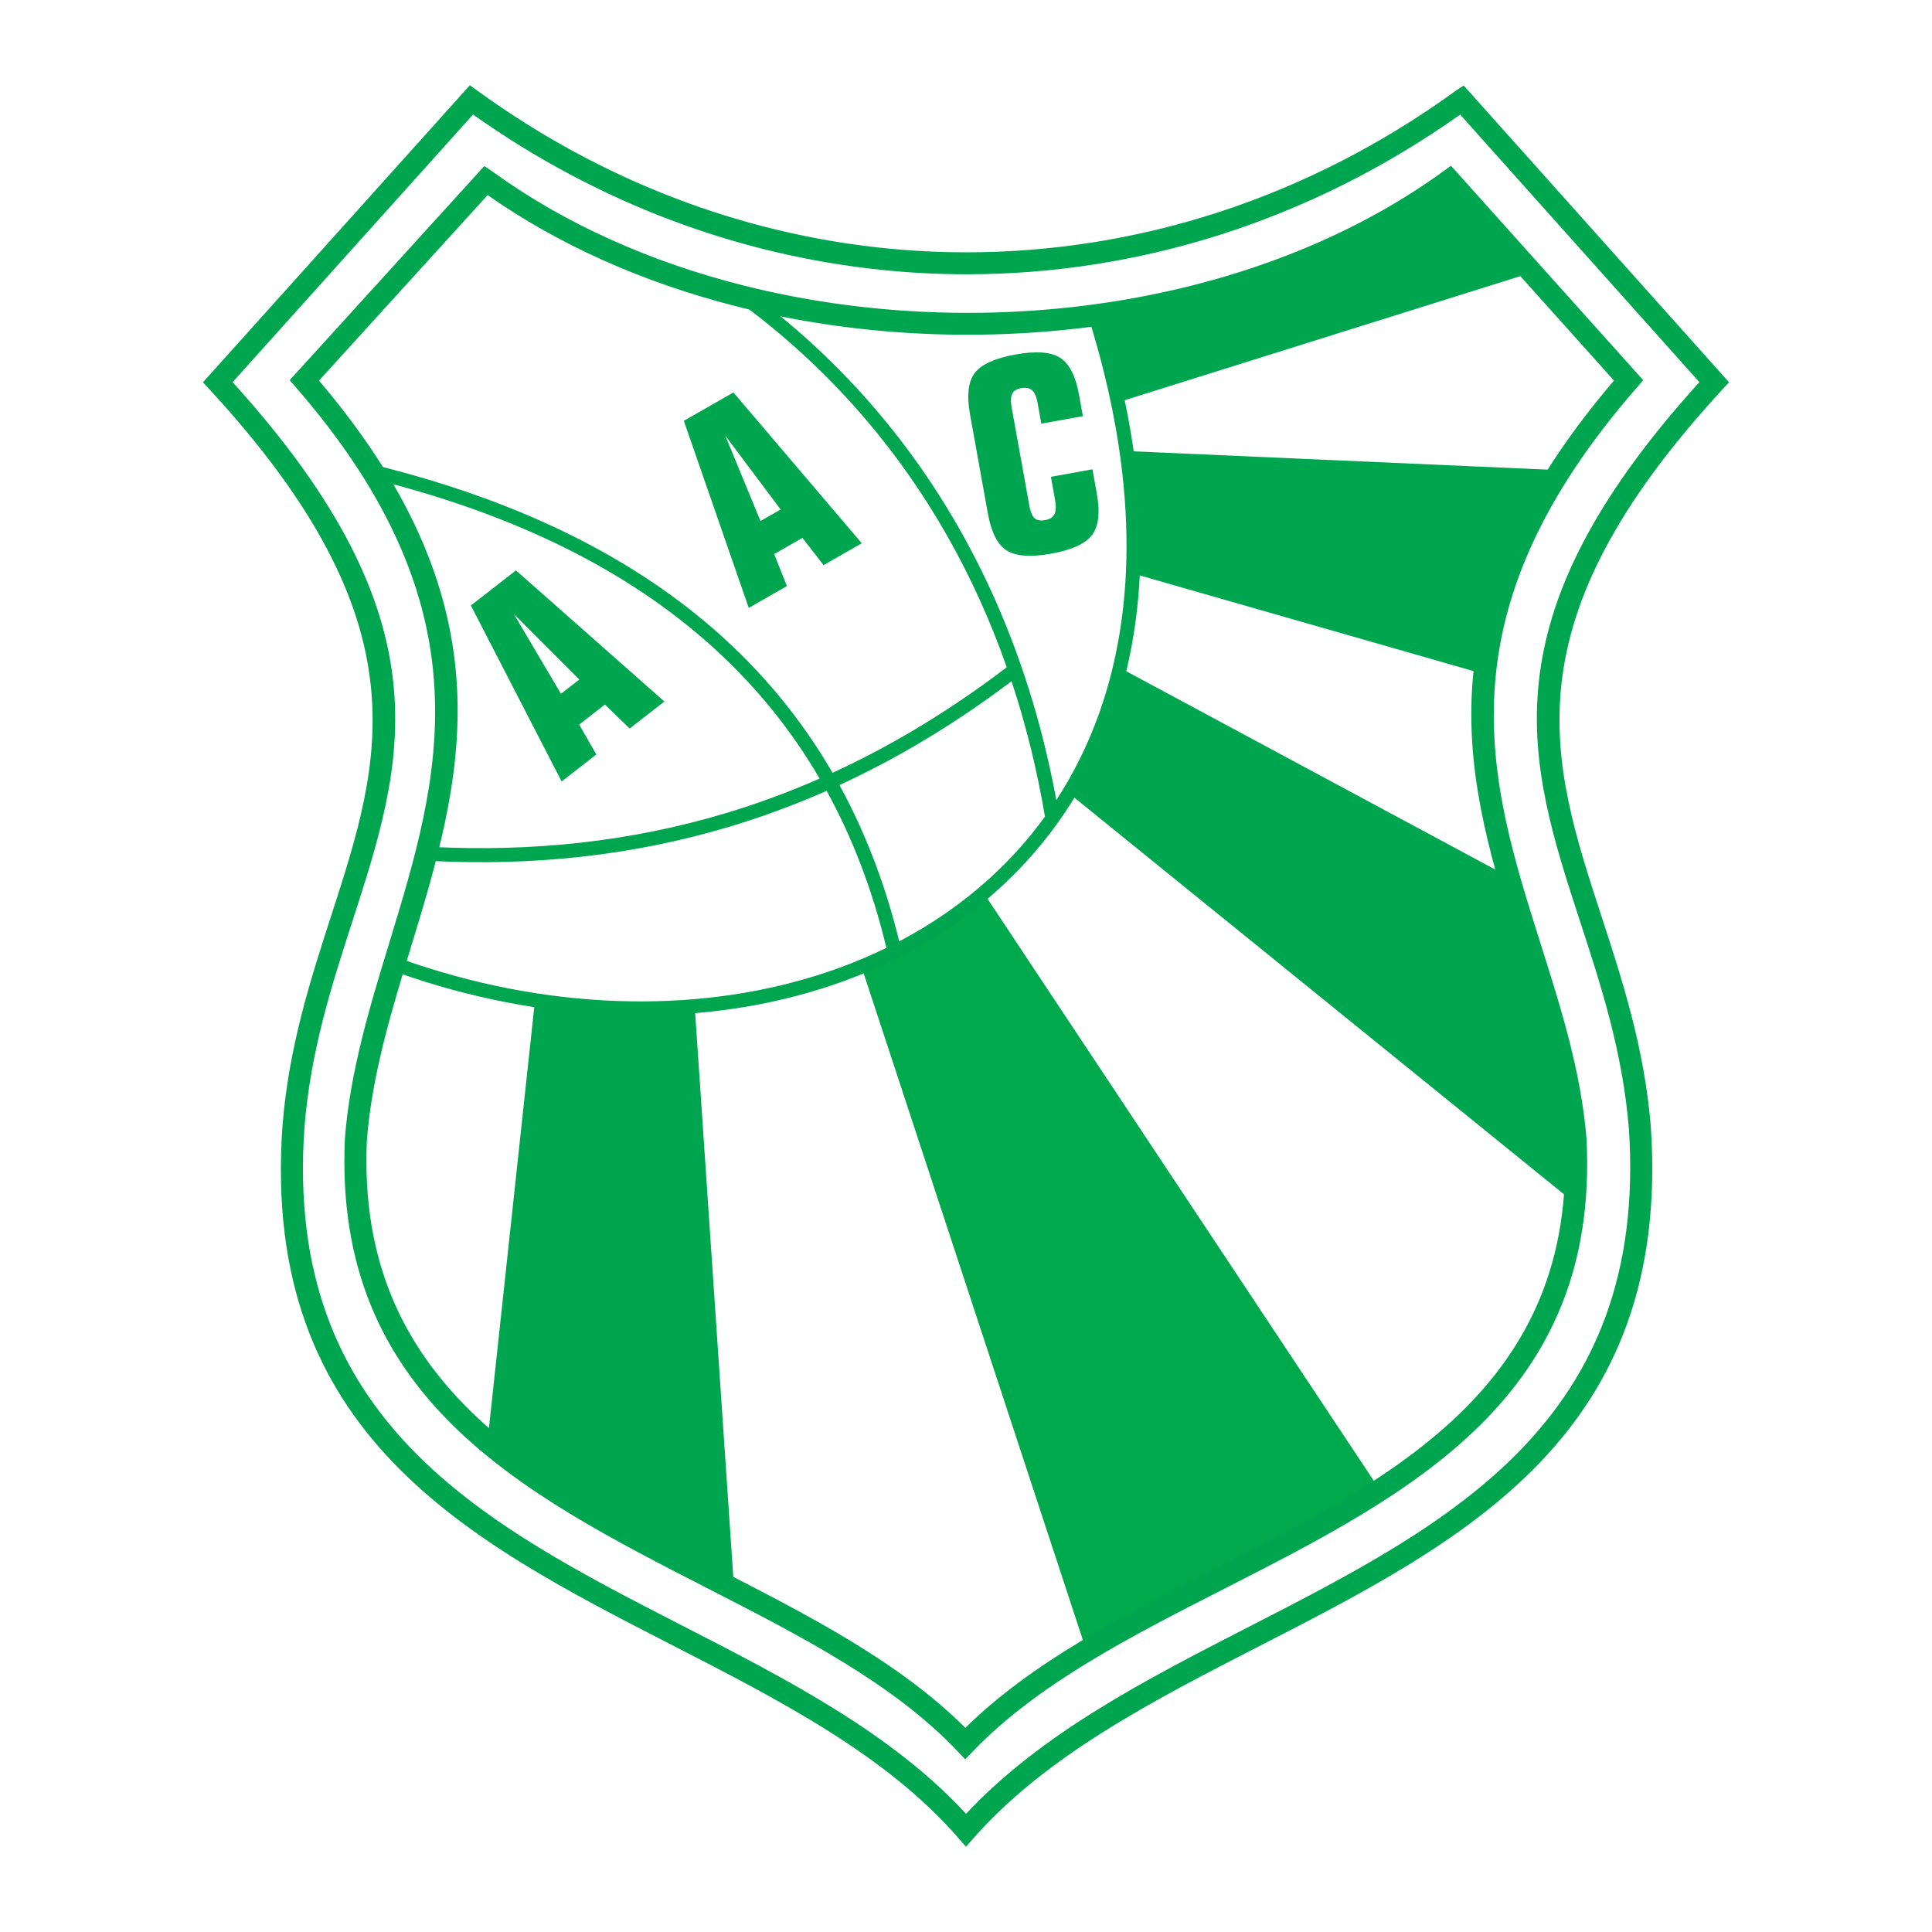
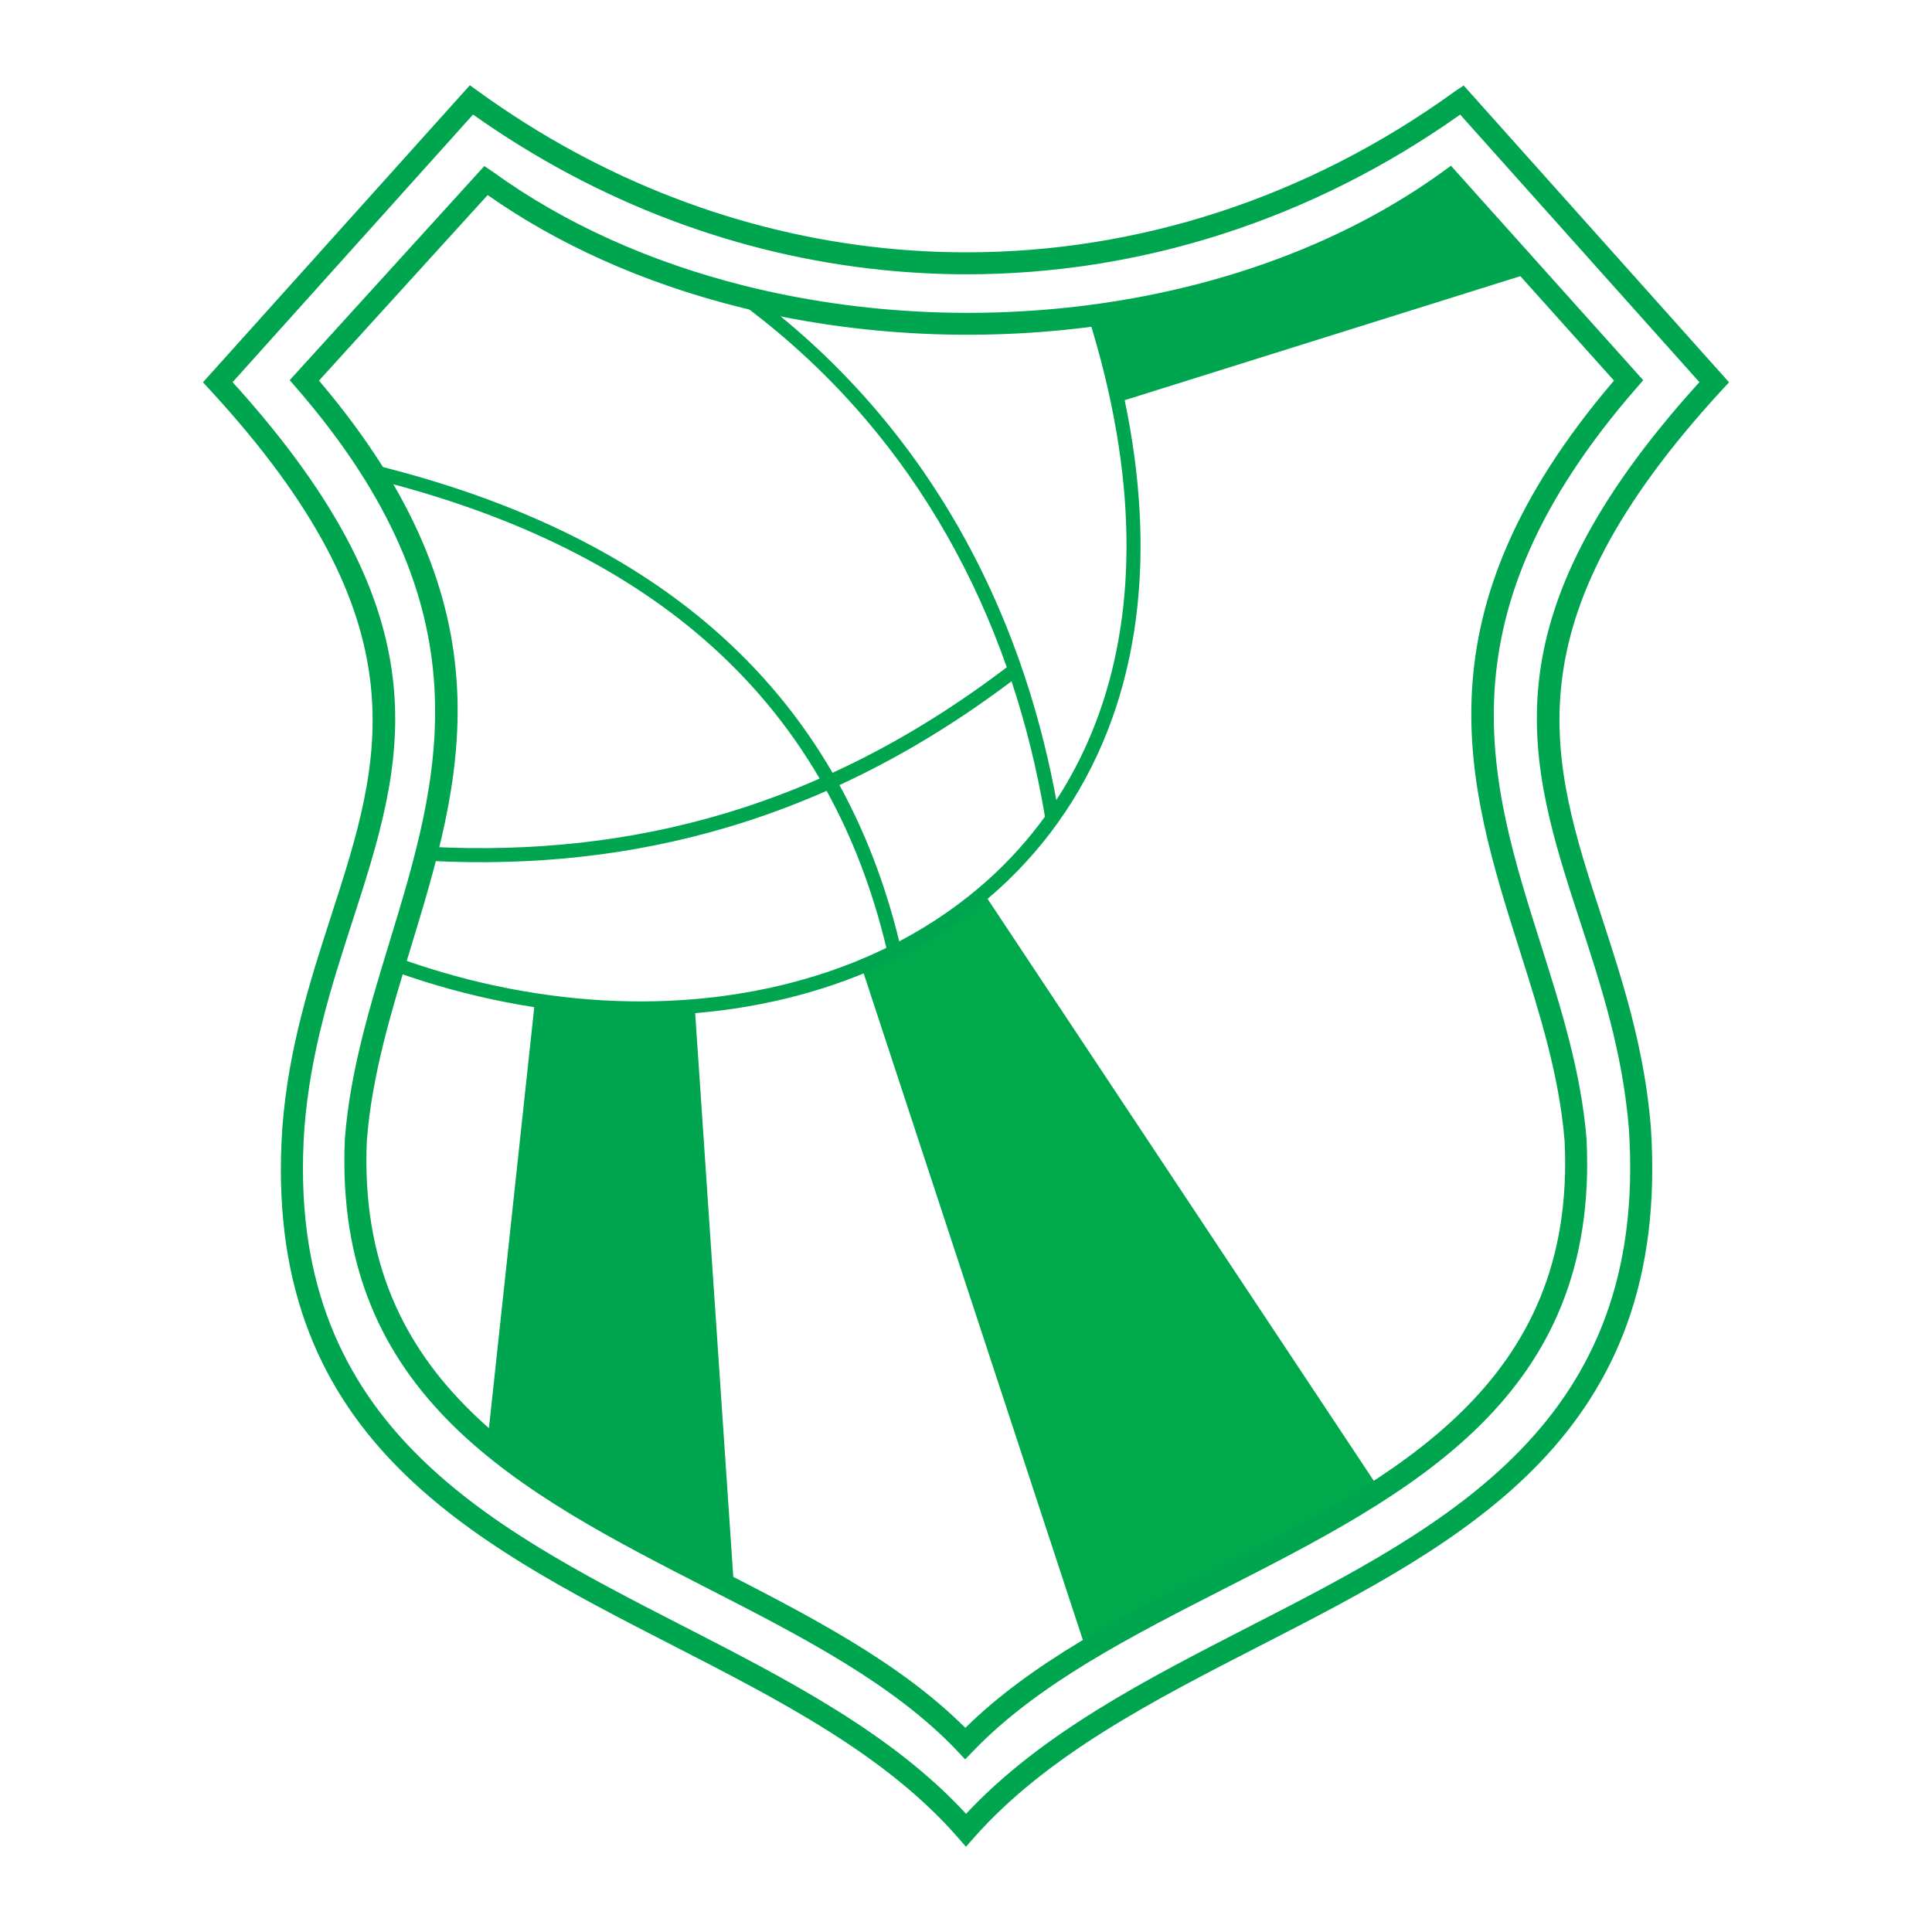
<svg xmlns="http://www.w3.org/2000/svg" version="1.0" id="Layer_1" x="0px" y="0px" width="192.756px" height="192.756px" viewBox="0 0 192.756 192.756" enable-background="new 0 0 192.756 192.756" xml:space="preserve">
  <g>
    <polygon fill-rule="evenodd" clip-rule="evenodd" fill="#FFFFFF" points="0,0 192.756,0 192.756,192.756 0,192.756 0,0  " />
    <path fill="#00A64F" d="M47.195,11.429L23.206,38.127C44.839,61.982,40.32,75.967,35.14,91.981   c-2.037,6.294-4.178,12.914-4.772,20.609l0,0c-2.027,29.213,17.885,39.432,37.743,49.619c10.426,5.35,20.836,10.693,28.272,18.754   c7.51-8.033,17.904-13.367,28.295-18.697c19.898-10.207,39.783-20.408,37.835-49.672h-0.001c-0.626-7.666-2.781-14.268-4.83-20.545   c-5.236-16.042-9.798-30.033,11.866-53.921l-23.867-26.695c-14.99,10.622-32.115,15.933-49.242,15.933   c-2.82,0-5.659-0.147-8.506-0.441C73.691,25.456,59.699,20.29,47.195,11.429L47.195,11.429z M20.917,37.399L46.222,9.236   l0.658-0.732l0.798,0.578c12.39,8.983,26.312,14.206,40.479,15.667c2.736,0.283,5.5,0.424,8.283,0.424   c16.962,0,33.926-5.351,48.708-16.052c0.034-0.028,0.062-0.046,0.089-0.064l0.793-0.528l0.633,0.708l25.18,28.163l0.662,0.741   l-0.675,0.732c-21.564,23.399-17.144,36.944-12.066,52.5c2.095,6.417,4.297,13.167,4.941,21.05v0.014   c2.051,30.707-18.483,41.242-39.033,51.783c-10.594,5.436-21.192,10.871-28.469,19.088l0,0l-0.003,0.004l-0.824,0.941l-0.821-0.941   c-7.195-8.248-17.809-13.693-28.438-19.148c-20.509-10.523-41.073-21.074-38.942-51.727v-0.008c0.61-7.908,2.8-14.678,4.883-21.115   c5.024-15.53,9.405-29.072-12.133-52.441L20.25,38.14L20.917,37.399L20.917,37.399z" />
    <path fill-rule="evenodd" clip-rule="evenodd" fill="#00A64F" d="M53.373,99.836l-4.837,44.928   c7.992,5.871,16.457,10.209,24.754,14.486l-3.983-58.92C64.179,100.664,58.99,100.48,53.373,99.836L53.373,99.836z" />
    <path fill-rule="evenodd" clip-rule="evenodd" fill="#00A94C" d="M85.907,96.32l22.665,68.928   c10.034-5.693,19.937-10.453,29.307-16.281L98.045,88.95C94.113,91.874,90.1,94.706,85.907,96.32L85.907,96.32z" />
    <path fill-rule="evenodd" clip-rule="evenodd" fill="#00A64F" d="M109.23,31.439c12.004-1.523,23.77-5.703,35.478-13.123   l8.189,8.855L111.54,40.137C110.889,37.178,110.119,34.279,109.23,31.439L109.23,31.439z" />
-     <path fill-rule="evenodd" clip-rule="evenodd" fill="#00A64F" d="M112.271,44.994l43.455,1.921   c-4.467,6.444-6.671,13.289-7.604,20.359l-35.153-10.076C113.112,53.129,112.958,49.062,112.271,44.994L112.271,44.994z" />
-     <path fill-rule="evenodd" clip-rule="evenodd" fill="#00A64F" d="M111.702,66.613l38.645,20.772   c2.877,10.326,7.619,19.246,6.88,32.732l-50.618-41.005C108.743,75.261,110.611,71.25,111.702,66.613L111.702,66.613z" />
-     <path fill-rule="evenodd" clip-rule="evenodd" fill="#00A64F" d="M56.036,77.969L46.979,60.41l4.499-3.502l14.807,13.082   l-3.464,2.697l-2.471-2.391l-2.565,1.997l1.712,2.982L56.036,77.969L56.036,77.969z M55.969,69.221l1.827-1.422l-6.517-6.52   L55.969,69.221L55.969,69.221z" />
-     <path fill-rule="evenodd" clip-rule="evenodd" fill="#00A64F" d="M74.704,60.651l-6.479-18.665l4.949-2.83l12.805,15.046   l-3.811,2.18l-2.108-2.716l-2.821,1.613l1.272,3.194L74.704,60.651L74.704,60.651z M75.875,51.982l2.01-1.15l-5.528-7.377   L75.875,51.982L75.875,51.982z" />
-     <path fill-rule="evenodd" clip-rule="evenodd" fill="#00A64F" d="M109.434,49.27c0.336,1.867,0.174,3.241-0.481,4.107   c-0.659,0.87-2.014,1.492-4.06,1.86c-2.054,0.37-3.543,0.264-4.455-0.316c-0.913-0.583-1.541-1.815-1.878-3.689l-1.783-9.898   c-0.338-1.881-0.181-3.258,0.473-4.116c0.652-0.862,2.012-1.48,4.065-1.851c2.045-0.369,3.531-0.259,4.449,0.328   c0.921,0.585,1.552,1.813,1.888,3.68l0.387,2.146l-4.146,0.747l-0.372-2.065c-0.109-0.61-0.292-1.034-0.546-1.261   s-0.618-0.302-1.088-0.218c-0.446,0.081-0.748,0.268-0.896,0.561c-0.148,0.293-0.171,0.739-0.064,1.331l1.773,9.843   c0.109,0.609,0.282,1.024,0.511,1.239c0.228,0.214,0.582,0.28,1.048,0.196c0.48-0.086,0.8-0.288,0.949-0.595   s0.166-0.803,0.045-1.476l-0.405-2.253l4.146-0.747L109.434,49.27L109.434,49.27z" />
    <path fill="#00A64F" d="M43.182,84.5c9.822,0.482,19.574-0.475,29.218-3.367c3.136-0.941,6.262-2.086,9.376-3.454   c-3.114-5.335-6.975-9.919-11.472-13.836c-8.798-7.663-20.042-12.787-32.899-16.002l0.34-1.359   C50.81,49.75,62.25,54.97,71.225,62.786c4.649,4.049,8.634,8.792,11.838,14.316c5.839-2.682,11.636-6.154,17.382-10.529   c-3.273-9.332-8.021-17.637-14.086-24.746c-1.776-2.082-3.667-4.062-5.666-5.938c-2.002-1.877-4.11-3.645-6.318-5.298l-0.008-0.005   l-0.002-0.001l0.537-0.696l0.311-0.415c0.002,0.001,0.004,0.003,0.006,0.004l0,0l0.002,0.001l0,0   c2.256,1.689,4.401,3.488,6.431,5.391c2.036,1.908,3.96,3.925,5.771,6.047c9.014,10.566,15.17,23.712,17.966,38.909   c1.724-2.647,3.167-5.548,4.286-8.699c3.715-10.462,3.87-23.685-1.089-39.505l1.337-0.417c5.057,16.131,4.884,29.654,1.072,40.387   c-2.437,6.86-6.355,12.576-11.345,17.104c-4.984,4.523-11.033,7.857-17.735,9.958c-12.694,3.98-27.741,3.533-42.328-1.646   l0.466-1.321c14.3,5.079,29.033,5.522,41.445,1.631c2.406-0.754,4.725-1.672,6.936-2.75c-1.391-5.809-3.401-11.012-5.963-15.665   c-3.211,1.417-6.435,2.602-9.67,3.572c-9.811,2.943-19.718,3.917-29.684,3.427L43.182,84.5L43.182,84.5z M104.256,81.473   c-0.794-4.703-1.911-9.21-3.336-13.505c-5.675,4.282-11.4,7.7-17.168,10.358c2.545,4.646,4.555,9.827,5.964,15.593   c3.274-1.723,6.294-3.811,8.99-6.257C100.753,85.804,102.612,83.74,104.256,81.473L104.256,81.473z" />
    <path fill="#00A64F" d="M49.104,17.093c0.027,0.018,0.054,0.037,0.088,0.064c3.607,2.609,7.543,4.855,11.717,6.737   c4.202,1.895,8.645,3.422,13.236,4.581c23.64,5.967,51.141,2.183,69.816-11.357l0.801-0.581l0.659,0.735l17.881,19.945l0.644,0.718   l-0.64,0.733c-19.926,22.857-14.728,39.281-9.596,55.496c2.02,6.382,4.029,12.731,4.578,19.45v0.035   c1.304,25.758-17.533,35.369-36.155,44.869c-9.323,4.756-18.591,9.482-25.041,16.186l-0.796,0.828l-0.789-0.836l-0.005-0.006l0,0   c-6.376-6.729-15.625-11.465-24.949-16.24c-18.505-9.479-37.296-19.102-36.145-44.797v-0.033c0.52-6.732,2.476-13.146,4.445-19.603   c4.996-16.379,10.077-33.035-9.314-55.353l-0.636-0.733l0.653-0.719l18.129-19.944l0.634-0.698L49.104,17.093L49.104,17.093z    M60.01,25.891c-4.024-1.814-7.836-3.958-11.358-6.429L31.825,37.973c19.439,22.861,14.244,39.91,9.128,56.679   c-1.93,6.329-3.848,12.616-4.351,19.131h-0.001c-1.07,24.268,17.077,33.562,34.947,42.715c9.125,4.674,18.178,9.311,24.763,15.891   c6.652-6.549,15.714-11.174,24.829-15.822c17.982-9.174,36.172-18.453,34.958-42.779h-0.001c-0.531-6.5-2.498-12.715-4.476-18.962   c-5.26-16.619-10.582-33.451,9.406-56.855l-16.588-18.503C125.266,32.916,97.5,36.628,73.615,30.6   C68.899,29.41,64.333,27.84,60.01,25.891L60.01,25.891z" />
  </g>
</svg>